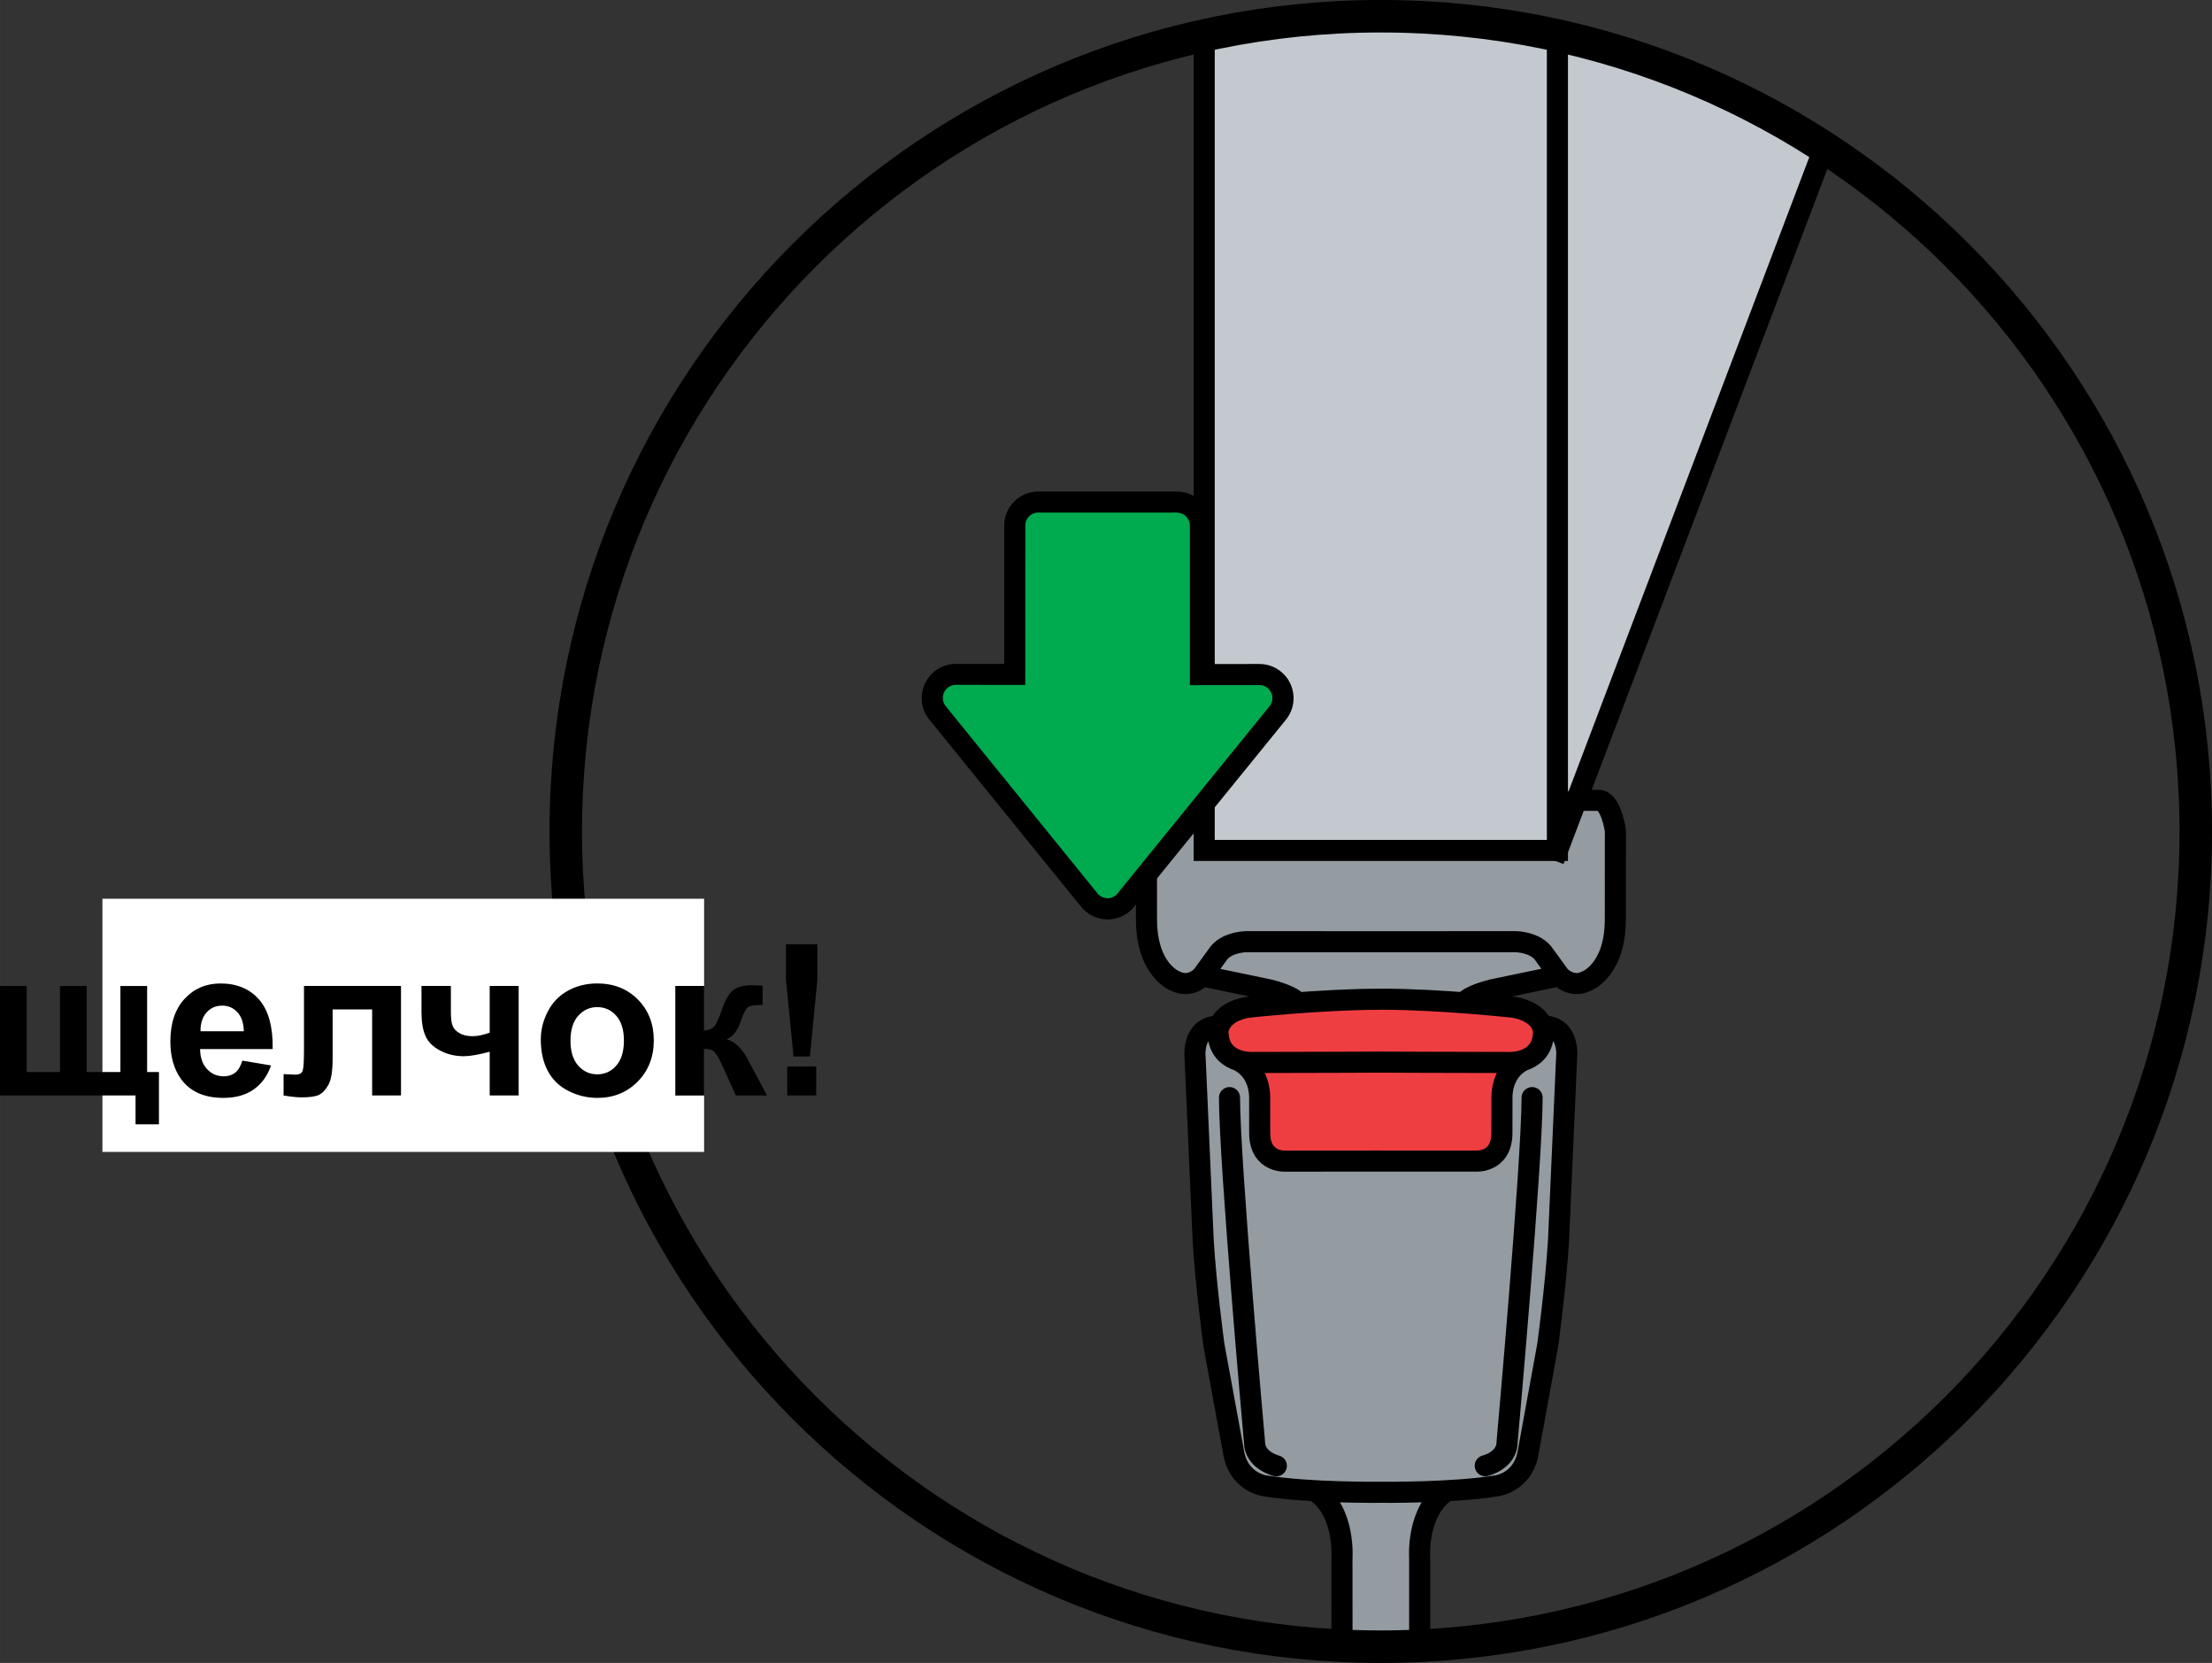
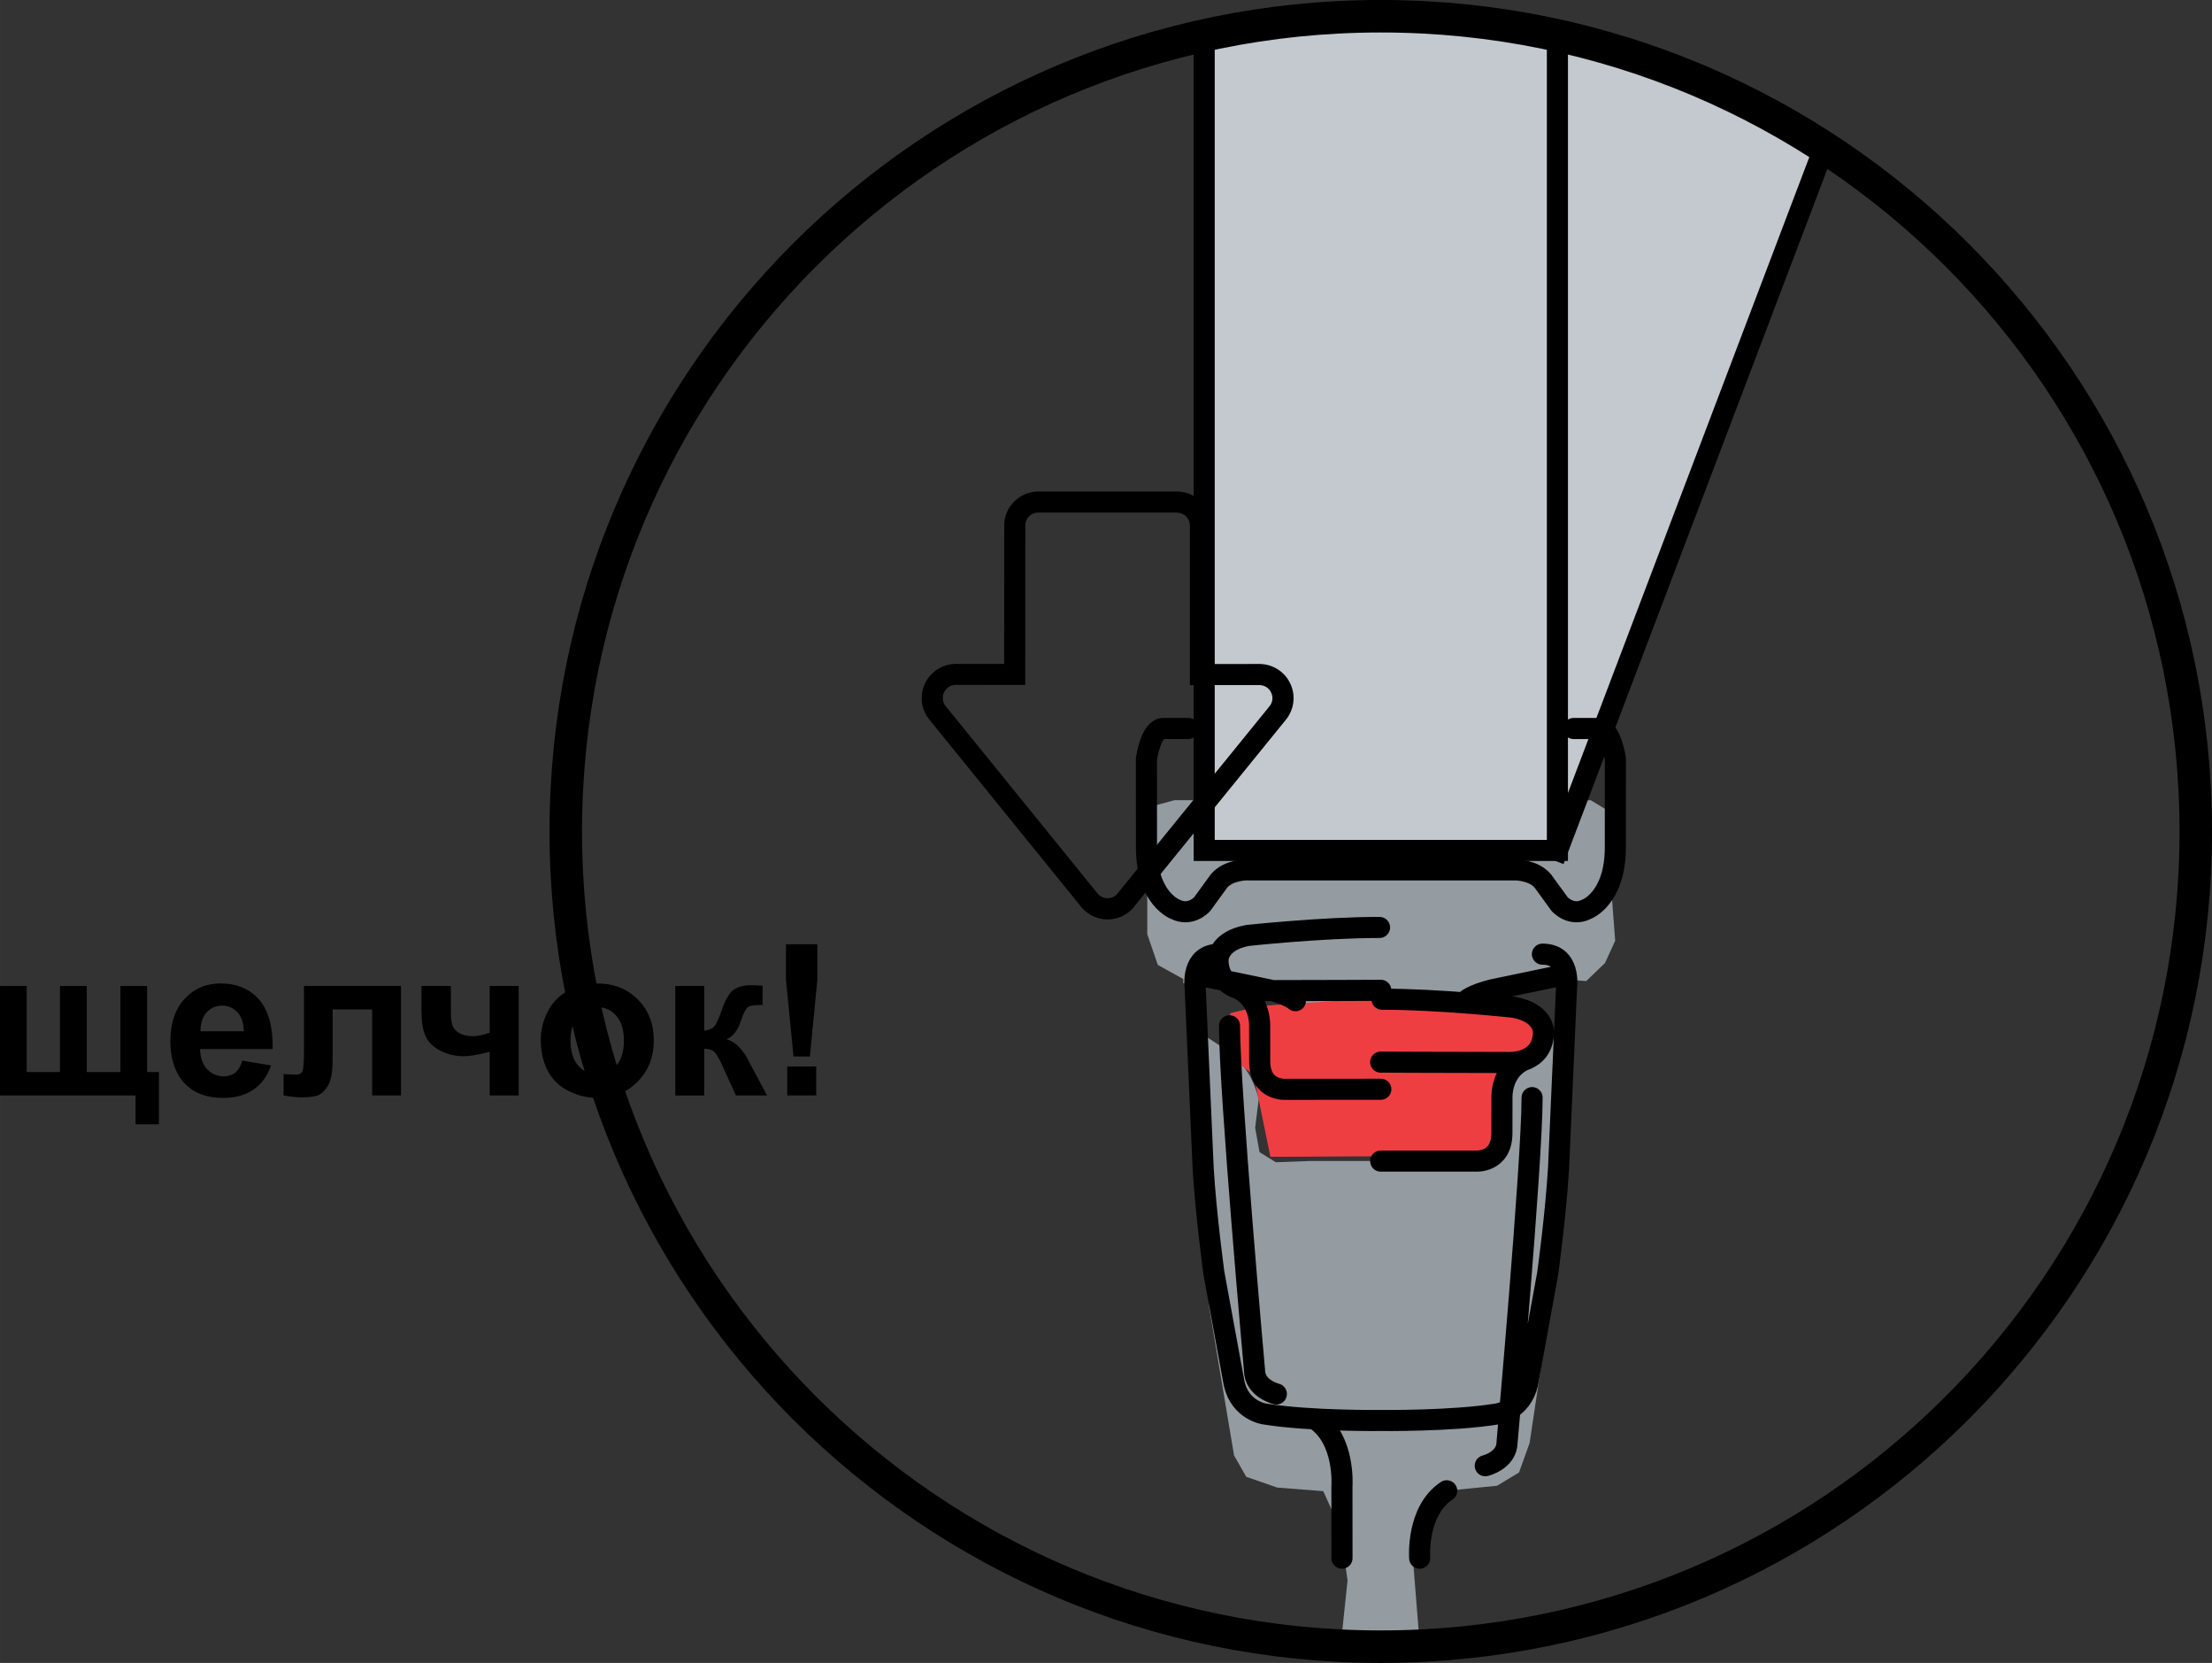
<svg xmlns="http://www.w3.org/2000/svg" xml:space="preserve" width="24.028mm" height="18.059mm" version="1.1" style="shape-rendering:geometricPrecision; text-rendering:geometricPrecision; image-rendering:optimizeQuality; fill-rule:evenodd; clip-rule:evenodd" viewBox="0 0 413.18 310.54">
  <rect x="0" y="0" width="413.18" height="310.54" fill="#333333" stroke="none" />
  <defs>
    <style type="text/css">
   
    .str2 {stroke:black;stroke-width:6.07;stroke-miterlimit:4}
    .str0 {stroke:black;stroke-width:3.94;stroke-miterlimit:4}
    .str1 {stroke:black;stroke-width:3.94;stroke-linecap:round;stroke-linejoin:round;stroke-miterlimit:4}
    .fil2 {fill:none;fill-rule:nonzero}
    .fil5 {fill:black;fill-rule:nonzero}
    .fil4 {fill:#00AA4F;fill-rule:nonzero}
    .fil0 {fill:#949CA1;fill-rule:nonzero}
    .fil1 {fill:#C3C9CE;fill-rule:nonzero}
    .fil3 {fill:#EF3E42;fill-rule:nonzero}
    .fil6 {fill:white;fill-rule:nonzero}
   
  </style>
  </defs>
  <g id="Слой_x0020_1">
    <polygon class="fil0" points="257.07,158.81 290.9,158.81 290.9,149.7 297.13,149.43 300.78,151.65 301.7,155.12 300.5,159.81 301.7,175.68 299.8,179.83 296.3,183.2 292.1,182.91 290.93,181.73 273.84,186.86 242.48,187.38 231.91,183.76 224.53,182.22 221.02,183.65 221.02,182.82 216.27,180.19 214.3,174.45 214.3,168.34 214.11,155.12 215.71,150.42 219.38,149.43 222.89,149.43 225.53,158.63 " />
    <path class="fil0" d="M228.1 195.41l3.15 2.58c2.93,2.75 3.86,7.31 3.86,7.31l-0.66 5.3 0.82 4.56 3.05 1.88 6.24 -0.23 31.46 -0.01 3.86 -2.34 0.65 -2.92 -0.33 -3.14 1.15 -6.31 3.78 -3.51 2.28 -2.69 3.69 -3.28 1.43 3 -0.22 8.04 -1.55 32.12 -5.04 33.68 -1.98 5.52 -4.11 2.48 -9.41 0.93 -3.63 4.42 -1.16 4.01 -1.43 5.31 1.16 14.49 -14.53 -1.19 1.08 -10.31 -1.39 -9.72 -3.15 -6.93 -8.59 -0.67 -5.79 -2.01 -2.28 -3.99 -4.65 -27.71 -1.13 -21.57 -1.44 -23.39 1.07 -6.15 3.74 2.45z" />
    <polygon class="fil1" points="290.91,158.81 229.23,135.39 279.06,4.14 297.21,7.95 324.48,18.29 340.74,27.57 " />
    <polygon class="fil2 str0" points="290.91,158.81 229.23,135.39 279.06,4.14 297.21,7.95 324.48,18.29 340.74,27.57 " />
    <polygon class="fil1" points="290.91,158.81 224.93,158.81 224.93,6.64 243.25,3.76 272.41,3.74 290.91,6.65 " />
    <polygon class="fil2 str0" points="290.91,158.81 224.93,158.81 224.93,6.64 243.25,3.76 272.41,3.74 290.91,6.65 " />
    <polygon class="fil3" points="253.26,186.65 282.78,188.09 287.35,190.43 288,194.67 282.02,198.39 278.86,215.8 237.3,216.02 234.17,200.74 229.48,197.1 227.89,192.64 229.91,189.17 235.32,187.86 " />
-     <path class="fil2 str1" d="M291.28 182.22l-12.54 2.61c-3.83,0.96 -4.9,2.03 -4.9,2.03m-49.31 -4.63l12.54 2.61c3.83,0.96 4.9,2.03 4.9,2.03m16.17 -0.28c10.82,0 24.64,1.51 24.64,1.51 5.53,1.01 5.53,4.52 5.53,4.52 0,6.03 -6.28,5.79 -6.28,5.79 -11.57,-0.01 -24.13,-0.07 -24.13,-0.07m26.66 -0.33c-4.26,2.04 -4.01,6.96 -4.01,6.96l-0.01 6.59c0,5.73 -5.03,5.26 -5.03,5.26l-17.61 0m28.28 -11.85c-0.01,12.33 -4.67,64.31 -4.67,64.31 -0.01,3.48 -4.08,4.43 -4.08,4.43m-7.2 4.68c-5.73,3.77 -5.05,12.58 -5.05,12.58l0 13.41m-7.5 -117.78c-10.82,0 -24.65,1.5 -24.65,1.5 -5.53,1.01 -5.52,4.52 -5.52,4.52 -0.01,6.04 6.28,5.79 6.28,5.79 11.56,-0.01 24.13,-0.07 24.13,-0.07m-30.17 -6.74c-5.32,0 -4.51,6.05 -4.51,6.05l1.5 33.93c0.51,8.64 2.01,19.6 2.01,19.6l3.78 20.61c1.16,5.04 5.65,5.66 5.65,5.66 8.43,1.38 21.75,1.22 21.75,1.22m-26.67 -80.66c4.27,2.05 4.03,6.96 4.03,6.96l0.01 6.58c-0.01,5.75 5.02,5.28 5.02,5.28l17.6 -0.01m-28.26 -11.85c0.01,12.33 4.67,64.32 4.67,64.32 0.01,3.46 4.08,4.43 4.08,4.43m7.21 4.68c5.72,3.77 5.04,12.56 5.04,12.56l0.01 13.42m43.26 -154.93l4.66 0c2.36,-0.01 3.15,5.68 3.15,5.68l-0.01 16.51c0,9.61 -5.39,11.57 -5.39,11.57 -2.88,1.46 -5.02,-0.97 -5.02,-0.97l-3.15 -4.33c-1.75,-2.06 -5.11,-2.06 -5.11,-2.06l-25.13 0.01m-35.98 -26.41l-4.66 0c-2.36,-0.01 -3.15,5.68 -3.15,5.68l0.01 16.51c0,9.61 5.39,11.57 5.39,11.57 2.89,1.46 5.02,-0.97 5.02,-0.97l3.15 -4.33c1.75,-2.06 5.11,-2.06 5.11,-2.06l25.13 0.01m30.16 15.73c5.32,-0.01 4.51,6.05 4.51,6.05l-1.5 33.93c-0.51,8.63 -2.02,19.61 -2.02,19.61l-3.76 20.61c-1.17,5.03 -5.67,5.66 -5.67,5.66 -8.41,1.38 -21.73,1.22 -21.73,1.22" />
+     <path class="fil2 str1" d="M291.28 182.22l-12.54 2.61c-3.83,0.96 -4.9,2.03 -4.9,2.03m-49.31 -4.63l12.54 2.61c3.83,0.96 4.9,2.03 4.9,2.03m16.17 -0.28c10.82,0 24.64,1.51 24.64,1.51 5.53,1.01 5.53,4.52 5.53,4.52 0,6.03 -6.28,5.79 -6.28,5.79 -11.57,-0.01 -24.13,-0.07 -24.13,-0.07m26.66 -0.33c-4.26,2.04 -4.01,6.96 -4.01,6.96l-0.01 6.59c0,5.73 -5.03,5.26 -5.03,5.26l-17.61 0m28.28 -11.85c-0.01,12.33 -4.67,64.31 -4.67,64.31 -0.01,3.48 -4.08,4.43 -4.08,4.43m-7.2 4.68c-5.73,3.77 -5.05,12.58 -5.05,12.58m-7.5 -117.78c-10.82,0 -24.65,1.5 -24.65,1.5 -5.53,1.01 -5.52,4.52 -5.52,4.52 -0.01,6.04 6.28,5.79 6.28,5.79 11.56,-0.01 24.13,-0.07 24.13,-0.07m-30.17 -6.74c-5.32,0 -4.51,6.05 -4.51,6.05l1.5 33.93c0.51,8.64 2.01,19.6 2.01,19.6l3.78 20.61c1.16,5.04 5.65,5.66 5.65,5.66 8.43,1.38 21.75,1.22 21.75,1.22m-26.67 -80.66c4.27,2.05 4.03,6.96 4.03,6.96l0.01 6.58c-0.01,5.75 5.02,5.28 5.02,5.28l17.6 -0.01m-28.26 -11.85c0.01,12.33 4.67,64.32 4.67,64.32 0.01,3.46 4.08,4.43 4.08,4.43m7.21 4.68c5.72,3.77 5.04,12.56 5.04,12.56l0.01 13.42m43.26 -154.93l4.66 0c2.36,-0.01 3.15,5.68 3.15,5.68l-0.01 16.51c0,9.61 -5.39,11.57 -5.39,11.57 -2.88,1.46 -5.02,-0.97 -5.02,-0.97l-3.15 -4.33c-1.75,-2.06 -5.11,-2.06 -5.11,-2.06l-25.13 0.01m-35.98 -26.41l-4.66 0c-2.36,-0.01 -3.15,5.68 -3.15,5.68l0.01 16.51c0,9.61 5.39,11.57 5.39,11.57 2.89,1.46 5.02,-0.97 5.02,-0.97l3.15 -4.33c1.75,-2.06 5.11,-2.06 5.11,-2.06l25.13 0.01m30.16 15.73c5.32,-0.01 4.51,6.05 4.51,6.05l-1.5 33.93c-0.51,8.63 -2.02,19.61 -2.02,19.61l-3.76 20.61c-1.17,5.03 -5.67,5.66 -5.67,5.66 -8.41,1.38 -21.73,1.22 -21.73,1.22" />
    <path class="fil2 str2" d="M410.15 155.27c0,84.07 -68.16,152.23 -152.24,152.23 -84.07,0 -152.23,-68.16 -152.23,-152.23 0,-84.07 68.16,-152.24 152.23,-152.24 84.08,0 152.24,68.16 152.24,152.24z" />
-     <path class="fil4" d="M206.89 169.73l-0.01 0 -0.02 0c-1.46,-0.02 -2.83,-0.77 -3.65,-1.98l-28.09 -34.61c-0.64,-0.78 -1,-1.79 -0.97,-2.82 -0.02,-0.54 0.12,-1.19 0.41,-1.82 0.75,-1.56 2.3,-2.55 3.97,-2.55l11.01 0.02 0.01 -27.8c0,-1.19 0.47,-2.3 1.31,-3.11 0.78,-0.81 1.9,-1.28 3.1,-1.28l25.89 0c1.15,0 2.29,0.47 3.12,1.29 0.81,0.83 1.27,1.95 1.27,3.1l0 27.81 11 -0.01c1.72,0 3.27,1.01 3.99,2.55 0.73,1.46 0.53,3.31 -0.55,4.63l-28.2 34.72c-0.64,1.09 -2.04,1.87 -3.59,1.87z" />
    <path class="fil5" d="M219.85 95.73c0.63,0 1.25,0.26 1.71,0.72 0.44,0.45 0.7,1.08 0.7,1.7l0 29.79 12.98 -0.01c0.94,0 1.8,0.54 2.19,1.39 0.42,0.83 0.3,1.84 -0.29,2.56l-28.2 34.72c-0.43,0.7 -1.21,1.14 -2.05,1.14l-0.02 0c-0.83,-0.02 -1.58,-0.44 -2.04,-1.12l-28.18 -34.75c-0.37,-0.44 -0.55,-0.99 -0.53,-1.54 -0.01,-0.35 0.07,-0.7 0.23,-1.05 0.4,-0.84 1.24,-1.39 2.17,-1.39l0.01 0 12.98 0.01 0.01 -29.77c-0.01,-0.64 0.24,-1.24 0.7,-1.7 0.47,-0.49 1.09,-0.72 1.73,-0.72l25.9 0zm0 -3.94l-25.9 0c-1.73,0 -3.35,0.68 -4.55,1.91 -1.18,1.18 -1.84,2.78 -1.82,4.49l-0.01 25.79 -9.03 -0.01c-2.44,0 -4.69,1.43 -5.75,3.63 -0.44,0.9 -0.65,1.9 -0.61,2.89 -0.04,1.29 0.47,2.75 1.43,3.91l28.08 34.62c1.18,1.64 3.07,2.64 5.11,2.68 2.18,0.01 4.16,-1.04 5.33,-2.75l28.08 -34.57c1.56,-1.93 1.86,-4.6 0.76,-6.81 -1,-2.13 -3.26,-3.58 -5.72,-3.58l-9.03 0.01 0 -25.84c0,-1.66 -0.67,-3.29 -1.84,-4.48 -1.21,-1.21 -2.85,-1.89 -4.52,-1.89z" />
-     <polygon class="fil6" points="19.13,215.11 131.52,215.11 131.52,167.83 19.13,167.83 " />
    <path class="fil5" d="M-0 184.12l4.99 0 0 16.07 6.21 0 0 -16.07 5 0 0 16.07 6.29 0 0 -16.07 4.99 0 0 16.07 2.21 0 0 9.76 -4.37 0 0 -5.39 -25.32 0 0 -20.44zm45.24 13.94l5.39 0.9c-0.69,1.98 -1.79,3.48 -3.28,4.51 -1.5,1.04 -3.38,1.55 -5.62,1.55 -3.55,0 -6.18,-1.16 -7.89,-3.48 -1.35,-1.87 -2.02,-4.21 -2.02,-7.05 0,-3.39 0.88,-6.05 2.66,-7.97 1.77,-1.91 4,-2.87 6.72,-2.87 3.04,0 5.44,1.01 7.2,3.01 1.75,2.01 2.6,5.1 2.53,9.24l-13.56 0c0.03,1.6 0.47,2.85 1.31,3.75 0.84,0.89 1.88,1.34 3.12,1.34 0.85,0 1.56,-0.24 2.15,-0.69 0.57,-0.46 1.01,-1.21 1.31,-2.24zm0.3 -5.47c-0.03,-1.58 -0.44,-2.76 -1.21,-3.58 -0.77,-0.82 -1.71,-1.22 -2.82,-1.22 -1.17,0 -2.16,0.42 -2.93,1.28 -0.77,0.86 -1.14,2.02 -1.13,3.51l8.08 0zm11.24 -8.47l18.12 0 0 20.44 -5.39 0 0 -16.06 -7.38 0 0 9.19c0,2.34 -0.27,3.98 -0.8,4.92 -0.55,0.95 -1.14,1.56 -1.79,1.86 -0.66,0.3 -1.71,0.45 -3.16,0.45 -0.86,0 -1.99,-0.11 -3.41,-0.35l0 -3.99c0.12,0 0.42,0.01 0.9,0.04 0.57,0.03 1.01,0.06 1.31,0.06 0.73,0 1.18,-0.25 1.35,-0.73 0.17,-0.48 0.25,-1.81 0.25,-4.01l0 -11.82zm21.96 0l5.48 0 0 4.89c0,1.12 0.1,1.94 0.3,2.49 0.19,0.55 0.61,1.02 1.26,1.41 0.65,0.39 1.47,0.59 2.46,0.59 0.96,0 2.03,-0.22 3.23,-0.66l0 -8.72 5.41 0 0 20.44 -5.41 0 0 -8.16c-2.11,0.56 -3.71,0.84 -4.82,0.84 -1.65,0 -3.14,-0.36 -4.46,-1.07 -1.33,-0.7 -2.24,-1.62 -2.72,-2.73 -0.49,-1.11 -0.74,-2.59 -0.74,-4.44l0 -4.89zm22.28 9.93c0,-1.8 0.45,-3.53 1.33,-5.22 0.88,-1.68 2.15,-2.96 3.77,-3.85 1.62,-0.88 3.43,-1.33 5.43,-1.33 3.1,0 5.63,1.01 7.61,3.01 1.98,2.01 2.96,4.55 2.96,7.62 0,3.1 -1,5.66 -3,7.69 -2,2.03 -4.51,3.05 -7.53,3.05 -1.88,0 -3.67,-0.42 -5.37,-1.28 -1.7,-0.84 -3,-2.08 -3.88,-3.72 -0.88,-1.63 -1.33,-3.62 -1.33,-5.98zm5.54 0.29c0,2.02 0.48,3.58 1.45,4.66 0.96,1.08 2.15,1.62 3.55,1.62 1.42,0 2.6,-0.54 3.55,-1.62 0.95,-1.09 1.43,-2.65 1.43,-4.69 0,-2 -0.48,-3.54 -1.43,-4.63 -0.95,-1.07 -2.14,-1.61 -3.55,-1.61 -1.41,0 -2.59,0.54 -3.55,1.61 -0.97,1.08 -1.45,2.64 -1.45,4.66zm19.58 -10.22l5.4 0 0 8.35c0.89,-0.1 1.53,-0.38 1.9,-0.83 0.37,-0.45 0.83,-1.43 1.35,-2.94 0.69,-2.02 1.45,-3.31 2.27,-3.88 0.82,-0.56 1.9,-0.84 3.23,-0.84 0.41,0 1.13,0.03 2.15,0.09l0.01 3.59c-1.42,0 -2.34,0.13 -2.73,0.4 -0.4,0.28 -0.84,1.12 -1.3,2.51 -0.63,1.89 -1.53,3.05 -2.72,3.49 1.71,0.48 3.15,1.96 4.34,4.45 0.07,0.12 0.13,0.26 0.21,0.4l3.02 5.65 -5.81 0 -2.69 -5.91c-0.55,-1.2 -1.03,-1.96 -1.43,-2.3 -0.41,-0.34 -1.01,-0.5 -1.8,-0.5l0 8.72 -5.4 0 0 -20.44zm22.08 13.17l-1.41 -14.33 0 -6.62 5.86 0 0 6.62 -1.39 14.33 -3.06 0zm-1.17 7.28l0 -5.41 5.41 0 0 5.41 -5.41 0z" />
  </g>
</svg>